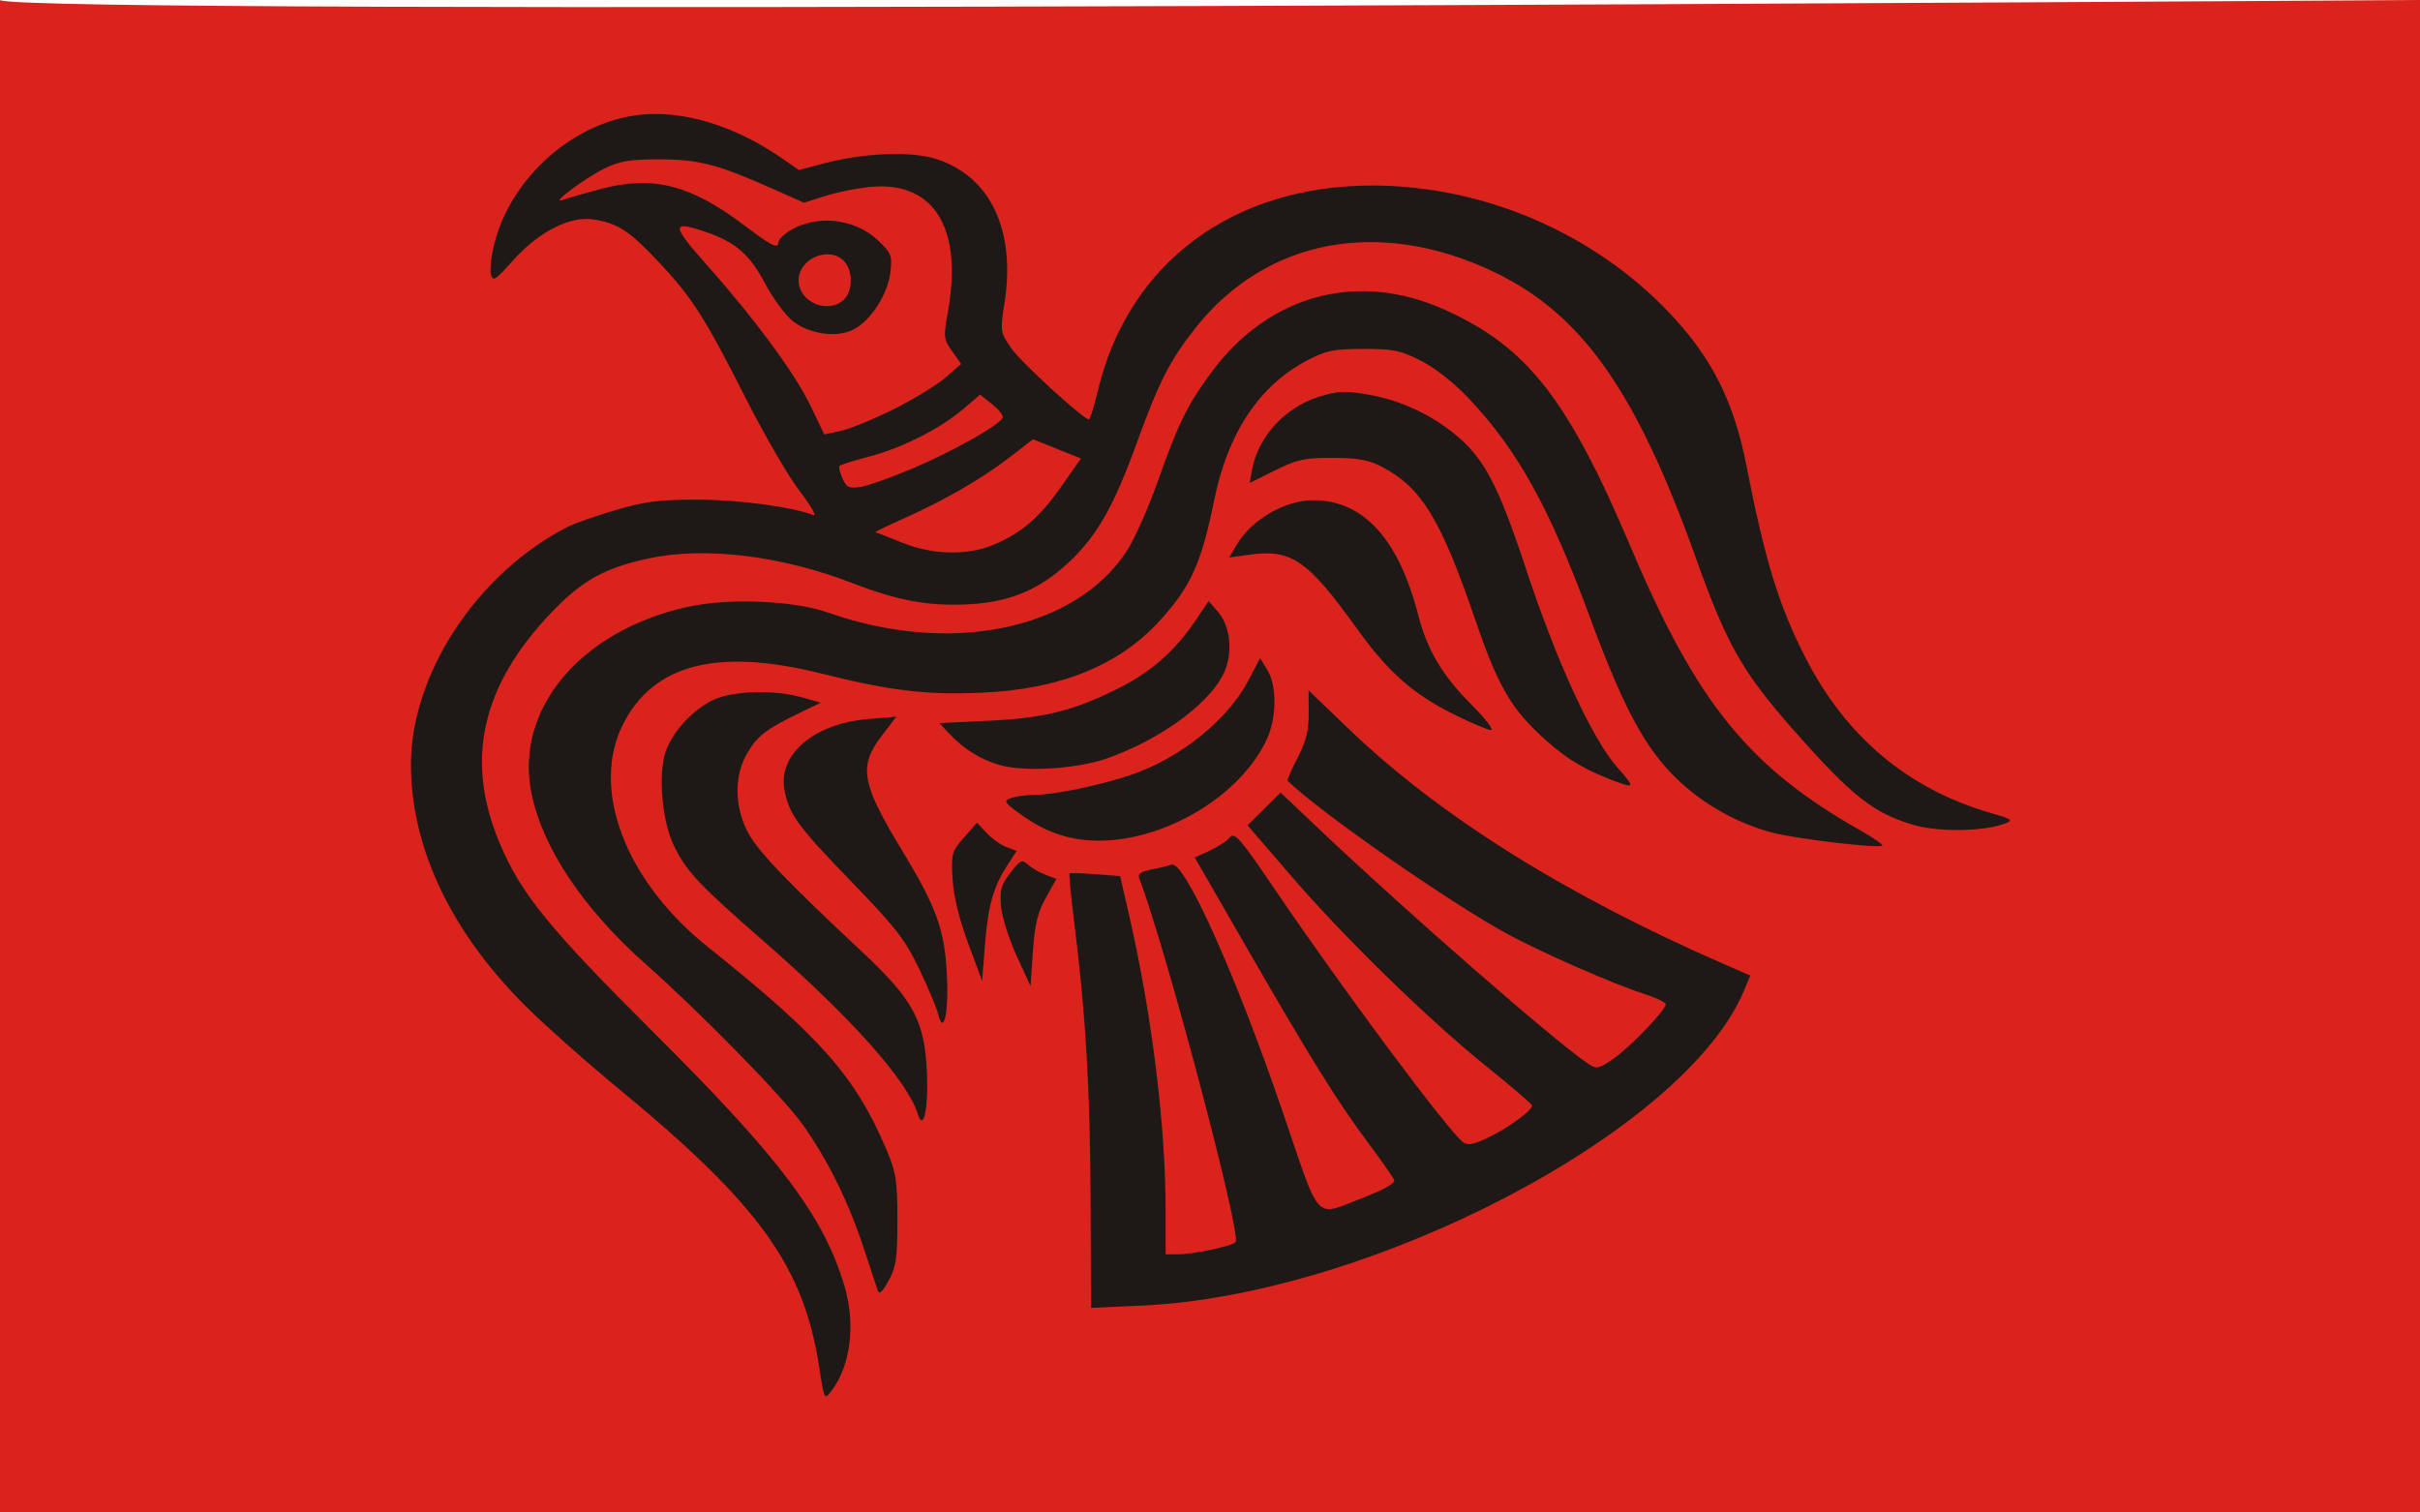
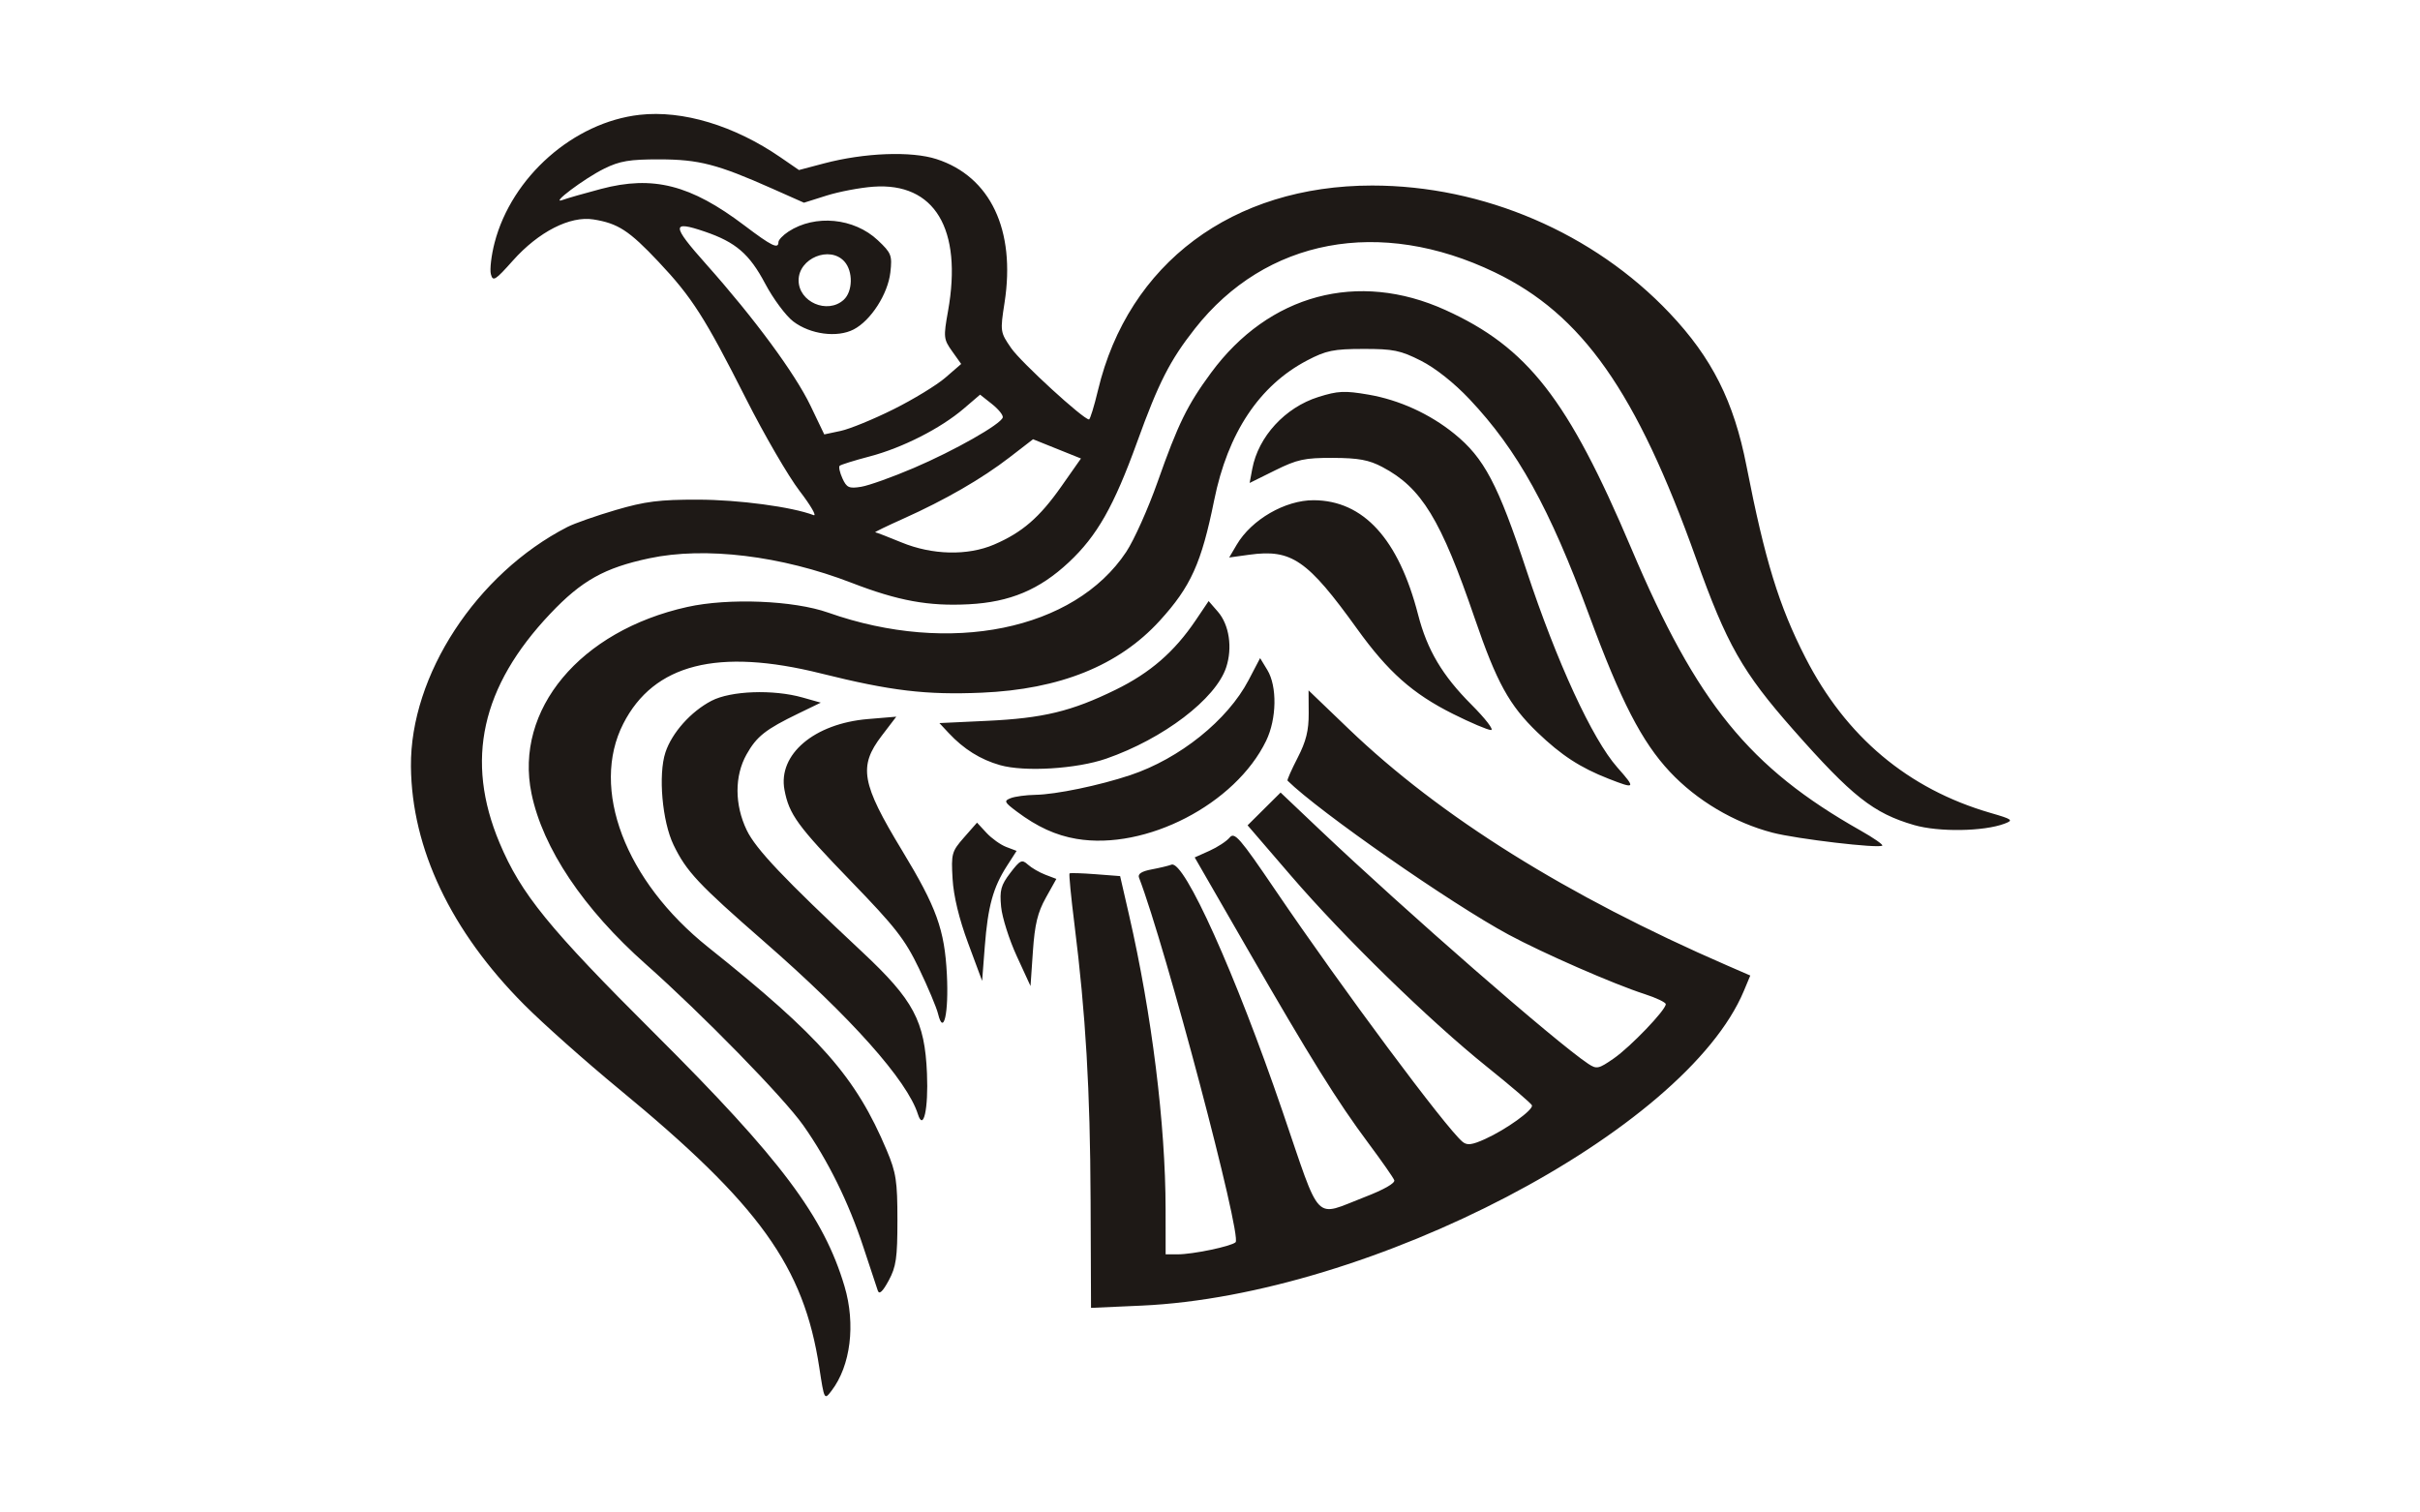
<svg xmlns="http://www.w3.org/2000/svg" xmlns:ns1="http://www.inkscape.org/namespaces/inkscape" xmlns:ns2="http://sodipodi.sourceforge.net/DTD/sodipodi-0.dtd" width="600" height="375" id="svg2" version="1.1" ns1:version="0.48.2 r9819" ns2:docname="New document 1">
  <defs id="defs4" />
  <ns2:namedview id="base" pagecolor="#ffffff" bordercolor="#666666" borderopacity="1.0" ns1:pageopacity="0.0" ns1:pageshadow="2" ns1:zoom="0.75688411" ns1:cx="599.96557" ns1:cy="192.14645" ns1:document-units="px" ns1:current-layer="layer1" showgrid="false" fit-margin-top="0" fit-margin-left="0" fit-margin-right="0" fit-margin-bottom="0" ns1:window-width="1366" ns1:window-height="706" ns1:window-x="-8" ns1:window-y="-8" ns1:window-maximized="1" />
  <g ns1:label="Layer 1" ns1:groupmode="layer" id="layer1" transform="translate(-8.977,-333.038)">
    <g id="g3007">
-       <path style="fill:#d9231c" d="m 8.977,333.038 c 3.14,3.964 600,0 600,0 l 0,375 -600,0 z" id="path3011" ns1:connector-curvature="0" ns2:nodetypes="ccccc" />
      <path style="fill:#1e1916" d="m 212.113,672.13 c -3.843,-25.105 -14.818,-40.375 -49.635,-69.059 -8.25,-6.797 -18.849,-16.222 -23.553,-20.945 -18.144,-18.219 -27.872,-38.687 -28.063,-59.046 -0.212,-22.61 16.234,-47.795 38.772,-59.375 1.736,-0.892 7.136,-2.789 12,-4.215 7.3,-2.14 10.861,-2.589 20.398,-2.572 10.085,0.018 23.32,1.791 28.652,3.837 0.882,0.339 -0.674,-2.357 -3.459,-5.99 -2.785,-3.633 -8.75,-13.895 -13.256,-22.805 -10.224,-20.214 -13.422,-25.221 -21.739,-34.038 -7.293,-7.731 -10.023,-9.505 -16.132,-10.482 -5.789,-0.926 -13.6,3.069 -19.965,10.211 -4.391,4.927 -4.952,5.273 -5.451,3.364 -0.306,-1.17 0.109,-4.682 0.921,-7.803 4.252,-16.329 19.594,-29.86 35.949,-31.705 10.682,-1.205 23.484,2.658 34.949,10.546 l 4.565,3.141 6.206,-1.642 c 9.999,-2.645 21.633,-3.092 27.889,-1.072 13.368,4.317 19.671,17.597 16.882,35.57 -1.114,7.178 -1.089,7.346 1.652,11.315 2.415,3.498 17.9,17.683 19.282,17.664 0.275,-0.004 1.279,-3.266 2.231,-7.25 7.514,-31.451 33.359,-50.743 67.977,-50.743 27.546,5.1e-4 54.919,11.743 73.751,31.638 10.495,11.087 15.923,21.877 19.048,37.862 4.579,23.425 8.042,34.692 14.613,47.542 10.044,19.642 25.461,32.583 45.868,38.502 5.504,1.596 5.787,1.812 3.5,2.676 -5.14,1.941 -16.339,2.111 -22.427,0.341 -10.082,-2.931 -15.367,-7.104 -29.972,-23.666 -12.586,-14.273 -16.472,-21.117 -24.07,-42.394 -14.795,-41.43 -28.246,-60.56 -49.906,-70.978 -28.488,-13.702 -56.795,-8.382 -74.372,13.978 -6.185,7.868 -8.967,13.326 -14.293,28.046 -5.78,15.974 -9.941,23.303 -16.955,29.864 -7.266,6.796 -14.579,9.87 -24.762,10.407 -10.005,0.528 -17.516,-0.846 -29.109,-5.323 -17.407,-6.723 -36.304,-9.014 -50.123,-6.078 -11.149,2.369 -16.781,5.52 -24.57,13.745 -17.117,18.076 -21.167,36.373 -12.577,56.809 5.332,12.685 12.196,21.116 38.607,47.422 31.104,30.98 41.783,45.213 46.927,62.539 2.795,9.416 1.511,19.711 -3.231,25.899 -1.778,2.32 -1.791,2.294 -3.021,-5.738 z m 43.328,-204.076 c 6.955,-2.981 11.266,-6.704 16.663,-14.389 l 4.879,-6.948 -5.94,-2.387 -5.94,-2.387 -5.812,4.484 c -6.874,5.304 -15.961,10.549 -26.312,15.19 -4.125,1.849 -7.275,3.377 -7,3.396 0.275,0.019 3.2,1.146 6.5,2.506 7.632,3.144 16.4,3.348 22.963,0.535 z m -19.943,-18.974 c 10.138,-4.332 21.655,-10.869 22.097,-12.542 0.145,-0.55 -1.06,-2.047 -2.678,-3.327 l -2.942,-2.327 -4.045,3.462 c -5.735,4.909 -15.211,9.726 -23.32,11.855 -3.825,1.004 -7.181,2.052 -7.457,2.327 -0.276,0.276 0.038,1.685 0.697,3.131 1.045,2.294 1.636,2.558 4.632,2.072 1.889,-0.307 7.746,-2.399 13.015,-4.651 z m -5.02,-14.55 c 4.95,-2.467 10.757,-6.008 12.904,-7.868 l 3.904,-3.383 -2.24,-3.146 c -2.128,-2.989 -2.179,-3.487 -1.022,-9.962 3.639,-20.362 -3.333,-31.956 -18.545,-30.839 -3.3,0.242 -8.513,1.234 -11.585,2.204 l -5.585,1.763 -7.915,-3.518 c -13.553,-6.024 -18.141,-7.212 -27.915,-7.228 -7.4,-0.012 -9.833,0.396 -13.685,2.293 -4.973,2.45 -13.701,9.018 -10.315,7.763 1.1,-0.408 5.375,-1.633 9.5,-2.723 12.918,-3.413 22.229,-1.04 35.576,9.063 6.746,5.107 8.424,5.926 8.424,4.112 0,-0.537 1.115,-1.707 2.477,-2.6 6.615,-4.334 16.29,-3.395 22.173,2.154 3.348,3.158 3.575,3.738 3.101,7.938 -0.606,5.373 -4.839,11.962 -9.101,14.167 -4.09,2.115 -10.767,1.23 -14.982,-1.985 -1.839,-1.403 -4.971,-5.621 -6.96,-9.374 -3.9,-7.359 -7.29,-10.279 -14.972,-12.897 -8.323,-2.836 -8.271,-1.588 0.337,8.074 11.943,13.405 22.049,27.112 25.881,35.103 l 3.406,7.103 4.07,-0.864 c 2.238,-0.475 8.12,-2.883 13.07,-5.35 z m -12.329,-27.148 c 2.279,-2.062 2.37,-7.089 0.174,-9.516 -3.61,-3.989 -11.345,-0.805 -11.345,4.671 0,5.387 7.147,8.487 11.171,4.845 z m 61.22,223.04 c -0.111,-27.238 -1.202,-45.85 -4.001,-68.225 -0.849,-6.787 -1.397,-12.461 -1.217,-12.61 0.18,-0.149 3.075,-0.059 6.434,0.2 l 6.107,0.47 2.215,9.64 c 5.635,24.527 9.041,51.928 9.06,72.89 l 0.01,11.25 2.951,0 c 3.799,0 13.298,-1.979 14.391,-2.998 1.634,-1.524 -17.368,-73.27 -23.945,-90.411 -0.351,-0.914 0.65,-1.564 3.115,-2.027 1.997,-0.375 4.218,-0.906 4.936,-1.182 3.132,-1.202 15.88,27.114 27.516,61.118 9.734,28.447 7.599,26.213 20.356,21.308 4.784,-1.84 7.642,-3.468 7.362,-4.197 -0.251,-0.655 -3.127,-4.773 -6.392,-9.151 -7.724,-10.36 -14.344,-20.993 -30.144,-48.417 l -12.938,-22.457 3.646,-1.635 c 2.005,-0.899 4.261,-2.378 5.013,-3.286 1.214,-1.467 2.482,-0.009 11.378,13.092 16.538,24.355 42.242,58.912 46.364,62.333 1.131,0.939 2.32,0.795 5.573,-0.671 5.238,-2.362 12.048,-7.262 11.635,-8.372 -0.173,-0.465 -5.185,-4.756 -11.136,-9.534 -14.34,-11.514 -35.43,-32.08 -48.659,-47.448 l -10.704,-12.436 4.091,-4.064 4.091,-4.064 9.5,9.013 c 21.597,20.489 58.85,52.982 66.766,58.234 2.097,1.391 2.569,1.293 6.329,-1.312 4.161,-2.884 12.906,-12.006 12.906,-13.463 0,-0.446 -2.362,-1.574 -5.25,-2.506 -7.67,-2.475 -25.115,-10.101 -33.75,-14.752 -14.233,-7.667 -47.009,-30.501 -54.778,-38.163 -0.153,-0.151 0.972,-2.699 2.5,-5.663 2.099,-4.071 2.77,-6.773 2.745,-11.053 l -0.034,-5.665 9.943,9.543 c 22.665,21.754 54.062,41.381 93.851,58.668 l 5.726,2.488 -1.585,3.793 c -14.512,34.732 -92.559,75.514 -149.368,78.05 l -12.5,0.558 -0.109,-26.885 z m -52.755,22.615 c -0.29,-0.825 -1.887,-5.645 -3.549,-10.711 -3.669,-11.181 -8.808,-21.599 -14.942,-30.288 -4.861,-6.886 -25.029,-27.526 -39.027,-39.941 -15.485,-13.733 -25.537,-28.738 -28.34,-42.3 -4.298,-20.798 12.034,-40.362 38.626,-46.271 10.225,-2.272 26.364,-1.622 34.945,1.407 30.146,10.643 61.019,4.349 73.882,-15.063 1.943,-2.933 5.439,-10.732 7.769,-17.332 5.085,-14.407 7.375,-19.083 13.265,-27.077 14.339,-19.461 36.432,-25.382 58.084,-15.565 20.407,9.253 30.42,22.093 46.118,59.142 16.246,38.341 29.241,54.328 56.844,69.931 3.195,1.806 5.612,3.481 5.37,3.723 -0.768,0.768 -21.191,-1.636 -27.207,-3.203 -9.511,-2.477 -18.819,-7.998 -25.466,-15.103 -6.951,-7.431 -12.159,-17.536 -20.022,-38.848 -9.811,-26.593 -17.731,-40.894 -29.639,-53.517 -3.822,-4.051 -8.46,-7.728 -12.032,-9.538 -5.09,-2.579 -6.87,-2.944 -14.313,-2.932 -7.379,0.012 -9.214,0.388 -13.911,2.848 -11.858,6.212 -19.675,17.961 -23.055,34.655 -3.162,15.616 -5.79,21.432 -13.509,29.896 -10.127,11.104 -24.749,17.008 -44.167,17.833 -13.804,0.586 -22.512,-0.457 -39.797,-4.768 -25.593,-6.383 -41.455,-2.358 -49.023,12.44 -8.241,16.114 0.436,38.985 21.023,55.419 27.921,22.287 36.628,32.192 44.293,50.384 2.32,5.506 2.645,7.633 2.645,17.279 0,9.389 -0.318,11.586 -2.169,15 -1.49,2.749 -2.333,3.531 -2.695,2.5 z m 9.947,-43.737 c -2.665,-8.396 -16.534,-23.961 -38.174,-42.842 -16.285,-14.208 -19.228,-17.35 -22.407,-23.917 -2.817,-5.818 -3.839,-17.438 -2.019,-22.953 1.607,-4.868 6.312,-10.14 11.422,-12.799 4.797,-2.496 15.31,-2.872 22.595,-0.81 l 4.5,1.274 -5.5,2.662 c -8.203,3.97 -10.391,5.694 -12.906,10.169 -2.999,5.336 -2.984,12.467 0.039,18.77 2.251,4.692 9.24,12.065 28.612,30.183 12.779,11.952 15.541,17.132 16.086,30.167 0.368,8.804 -0.879,14.407 -2.247,10.096 z m 4.996,-24.887 c -0.385,-1.582 -2.516,-6.649 -4.735,-11.262 -3.466,-7.205 -5.838,-10.249 -16.842,-21.61 -13.253,-13.684 -15.365,-16.584 -16.506,-22.667 -1.648,-8.786 7.37,-16.439 20.689,-17.556 l 7.036,-0.59 -3.611,4.731 c -5.803,7.603 -5.063,11.777 5.048,28.452 8.552,14.105 10.542,19.615 11.107,30.76 0.484,9.55 -0.819,15.355 -2.186,9.741 z m 19.506,-14.325 c -1.878,-4.084 -3.622,-9.586 -3.876,-12.228 -0.393,-4.093 -0.058,-5.331 2.265,-8.377 2.459,-3.224 2.888,-3.428 4.378,-2.08 0.908,0.822 2.867,1.957 4.353,2.522 l 2.702,1.027 -2.613,4.676 c -2.029,3.63 -2.745,6.601 -3.203,13.28 l -0.59,8.605 z m -12.054,-3.202 c -2.251,-6.067 -3.604,-11.665 -3.854,-15.945 -0.365,-6.254 -0.217,-6.787 2.838,-10.268 l 3.223,-3.671 2.343,2.528 c 1.288,1.39 3.496,2.966 4.905,3.502 l 2.563,0.974 -2.42,3.765 c -3.403,5.295 -4.698,10.009 -5.464,19.886 l -0.665,8.577 z m 26.872,-25.862 c -5.138,-0.869 -9.733,-2.972 -14.82,-6.783 -3.09,-2.315 -3.233,-2.632 -1.5,-3.312 1.054,-0.413 3.8,-0.783 6.102,-0.822 5.098,-0.086 15.816,-2.306 23.521,-4.872 12.257,-4.082 24.158,-13.632 29.351,-23.55 l 2.868,-5.478 1.787,2.939 c 2.471,4.064 2.337,12.124 -0.292,17.556 -7.611,15.721 -29.848,27.225 -47.017,24.322 z m 131.91,-14.913 c -7.007,-2.74 -11.727,-5.814 -17.619,-11.476 -6.992,-6.719 -10.123,-12.409 -15.542,-28.248 -8.422,-24.616 -13.188,-32.423 -22.929,-37.566 -3.335,-1.76 -5.913,-2.235 -12.254,-2.257 -7.011,-0.024 -8.831,0.369 -14.337,3.096 l -6.307,3.123 0.657,-3.503 c 1.5,-7.996 8.147,-15.223 16.384,-17.814 4.835,-1.521 6.506,-1.6 12.401,-0.589 7.63,1.308 15.219,4.765 21.308,9.704 7.397,6 10.815,12.477 17.918,33.957 7.493,22.662 16.296,41.75 22.48,48.75 4.664,5.279 4.538,5.443 -2.16,2.824 z M 256.916,522.741 c -4.864,-1.383 -9.014,-3.979 -12.732,-7.965 l -2.294,-2.459 11.794,-0.555 c 13.95,-0.656 20.939,-2.346 31.906,-7.714 8.571,-4.195 14.569,-9.404 19.856,-17.246 l 3.194,-4.736 2.282,2.625 c 2.826,3.25 3.676,8.935 2.066,13.815 -2.581,7.822 -15.582,17.715 -29.736,22.629 -7.338,2.548 -20.257,3.336 -26.337,1.607 z M 369.181,510.02 c -9.963,-4.986 -16.041,-10.383 -23.729,-21.065 -12.322,-17.122 -16.251,-19.823 -26.733,-18.381 l -4.986,0.686 1.872,-3.179 c 3.664,-6.221 12.025,-11.053 19.072,-11.021 12.344,0.057 21.056,9.603 25.895,28.379 2.253,8.741 6.004,15.07 13.21,22.285 3.468,3.473 5.658,6.314 4.866,6.314 -0.792,0 -5.052,-1.808 -9.467,-4.018 z" id="path3009" ns1:connector-curvature="0" ns2:nodetypes="ssssssssssssssssscsssscssssssssssssssssssssssssscccsscssssscssscsssscsssscsssssssssssssssscsssssscscscsscsssssssssscsssssssscccssssssssscsscssccccsssssssssssscsssssssssssssssscsssssscssssssssssscssssssssscsscsssscsscsscssssssscssssssssscssssssssscssscssssssscssssss" />
    </g>
  </g>
</svg>